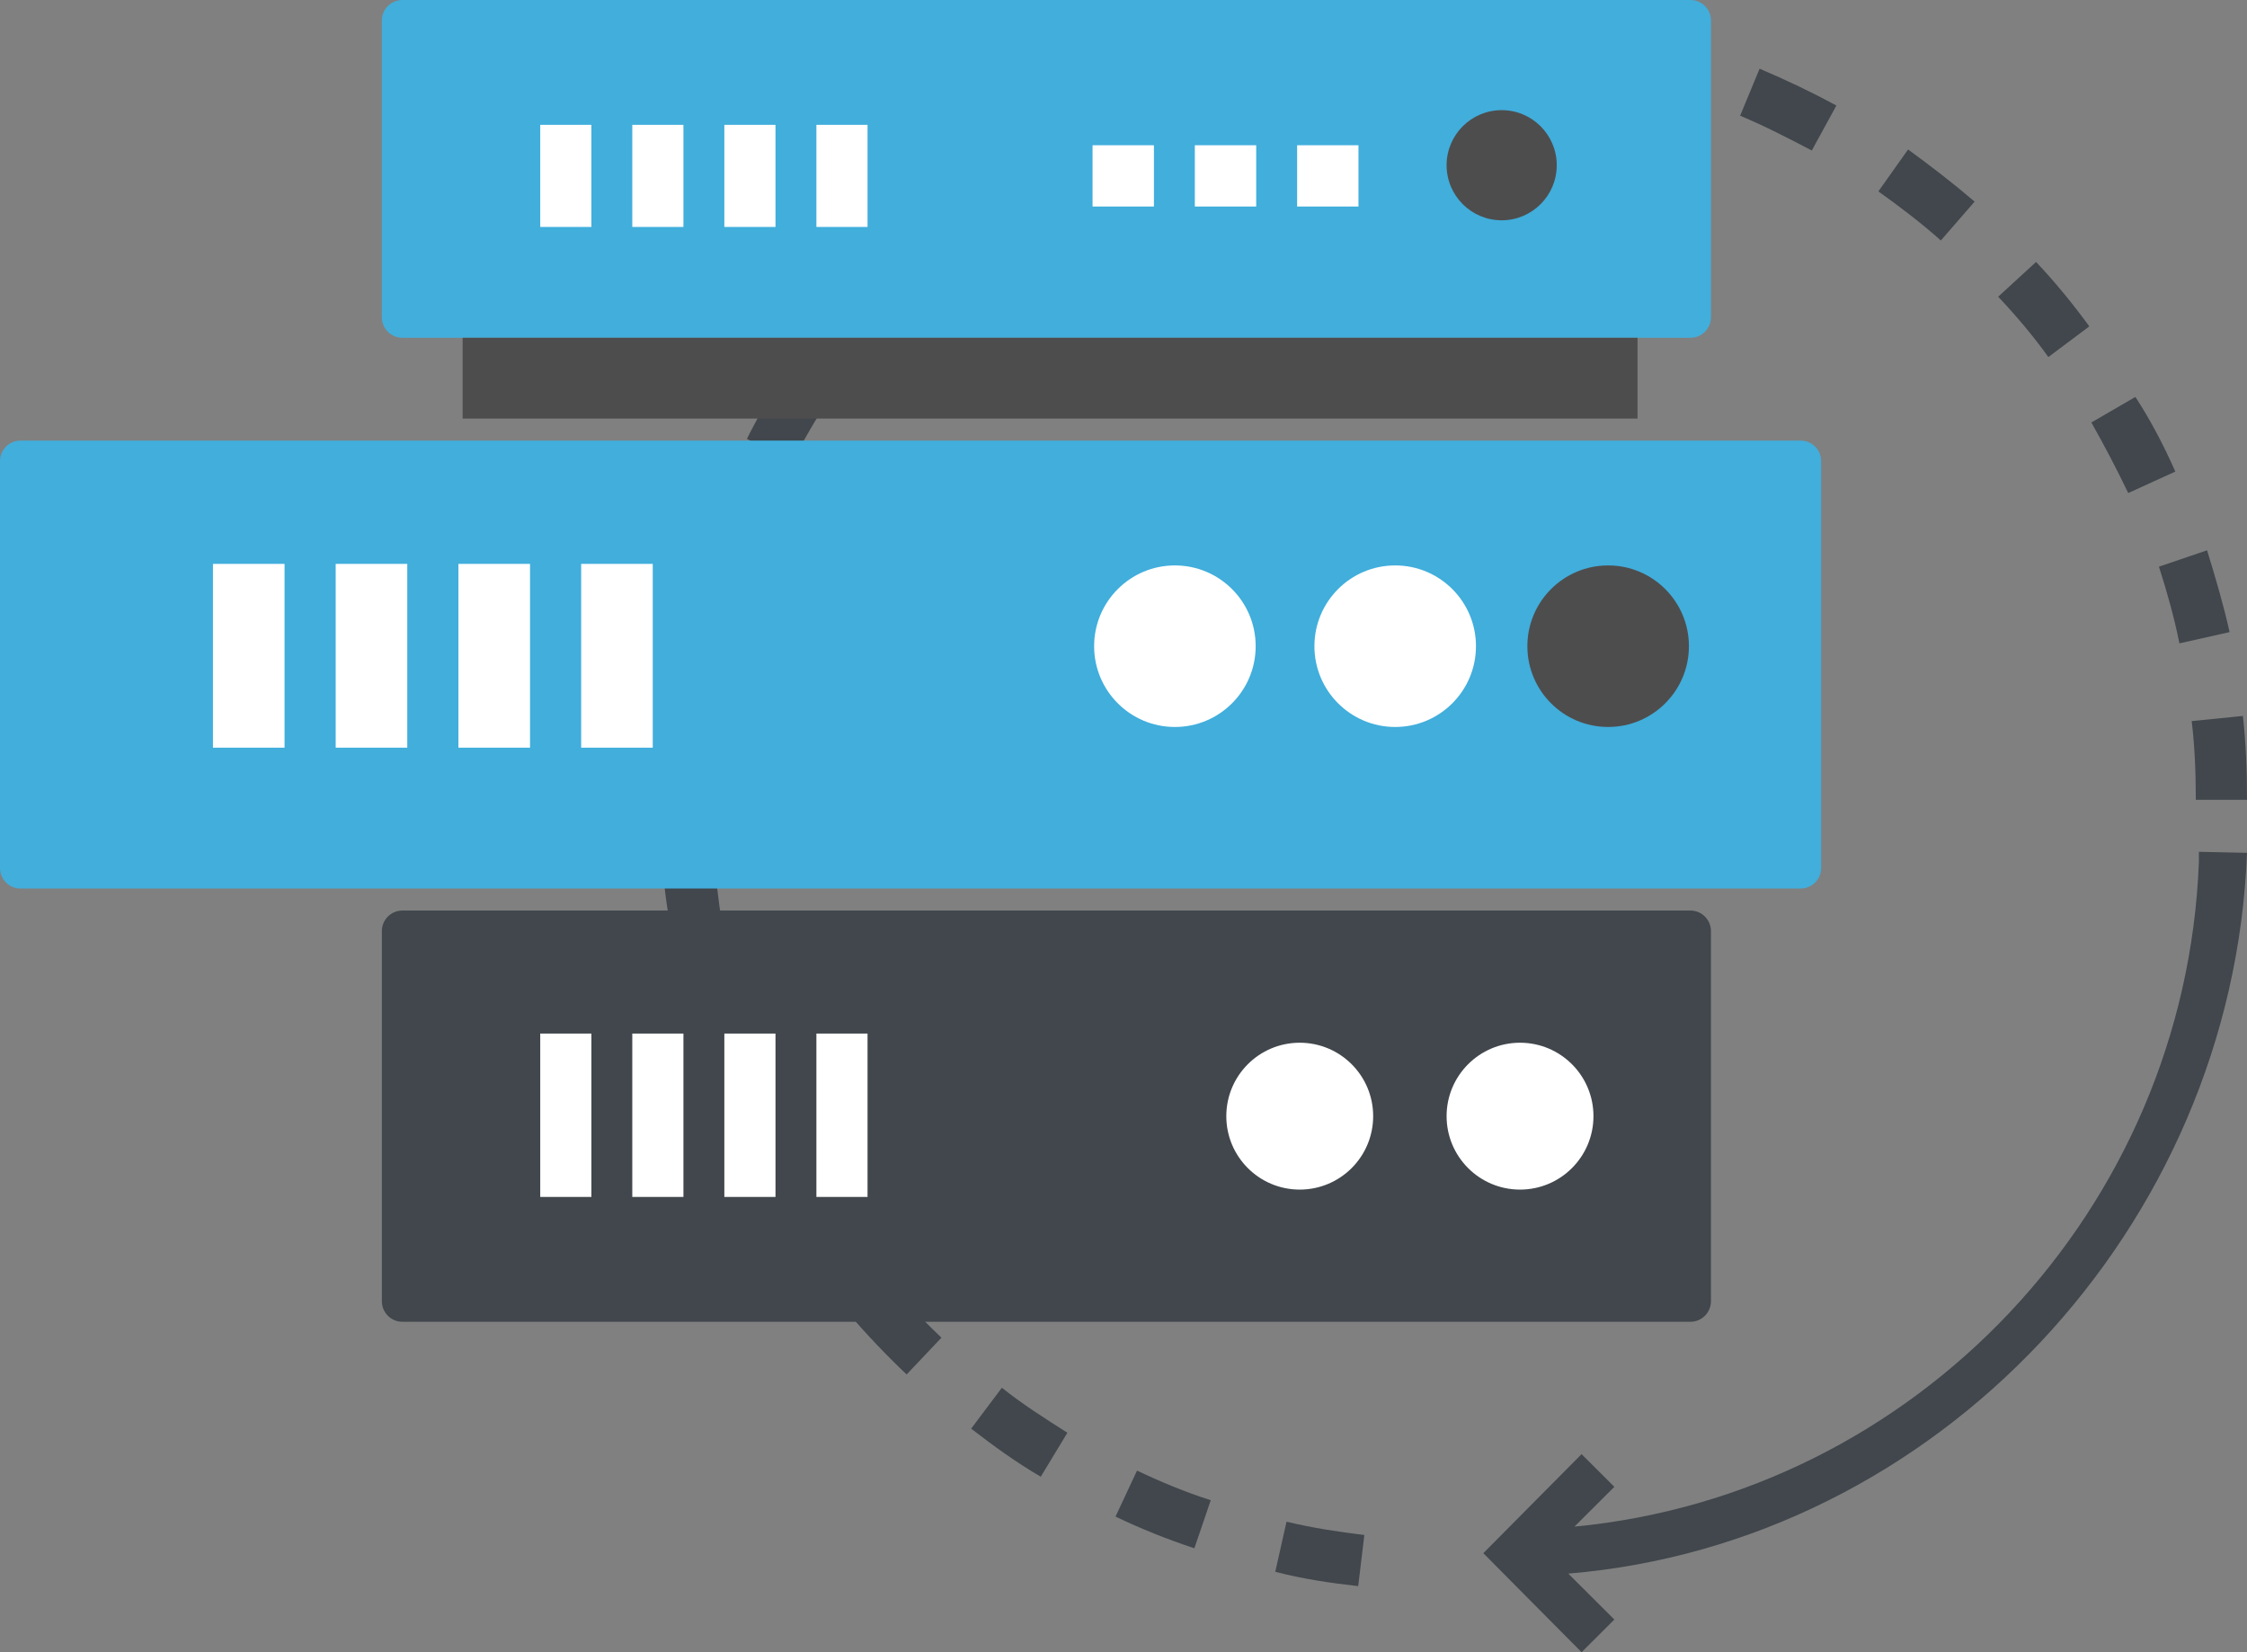
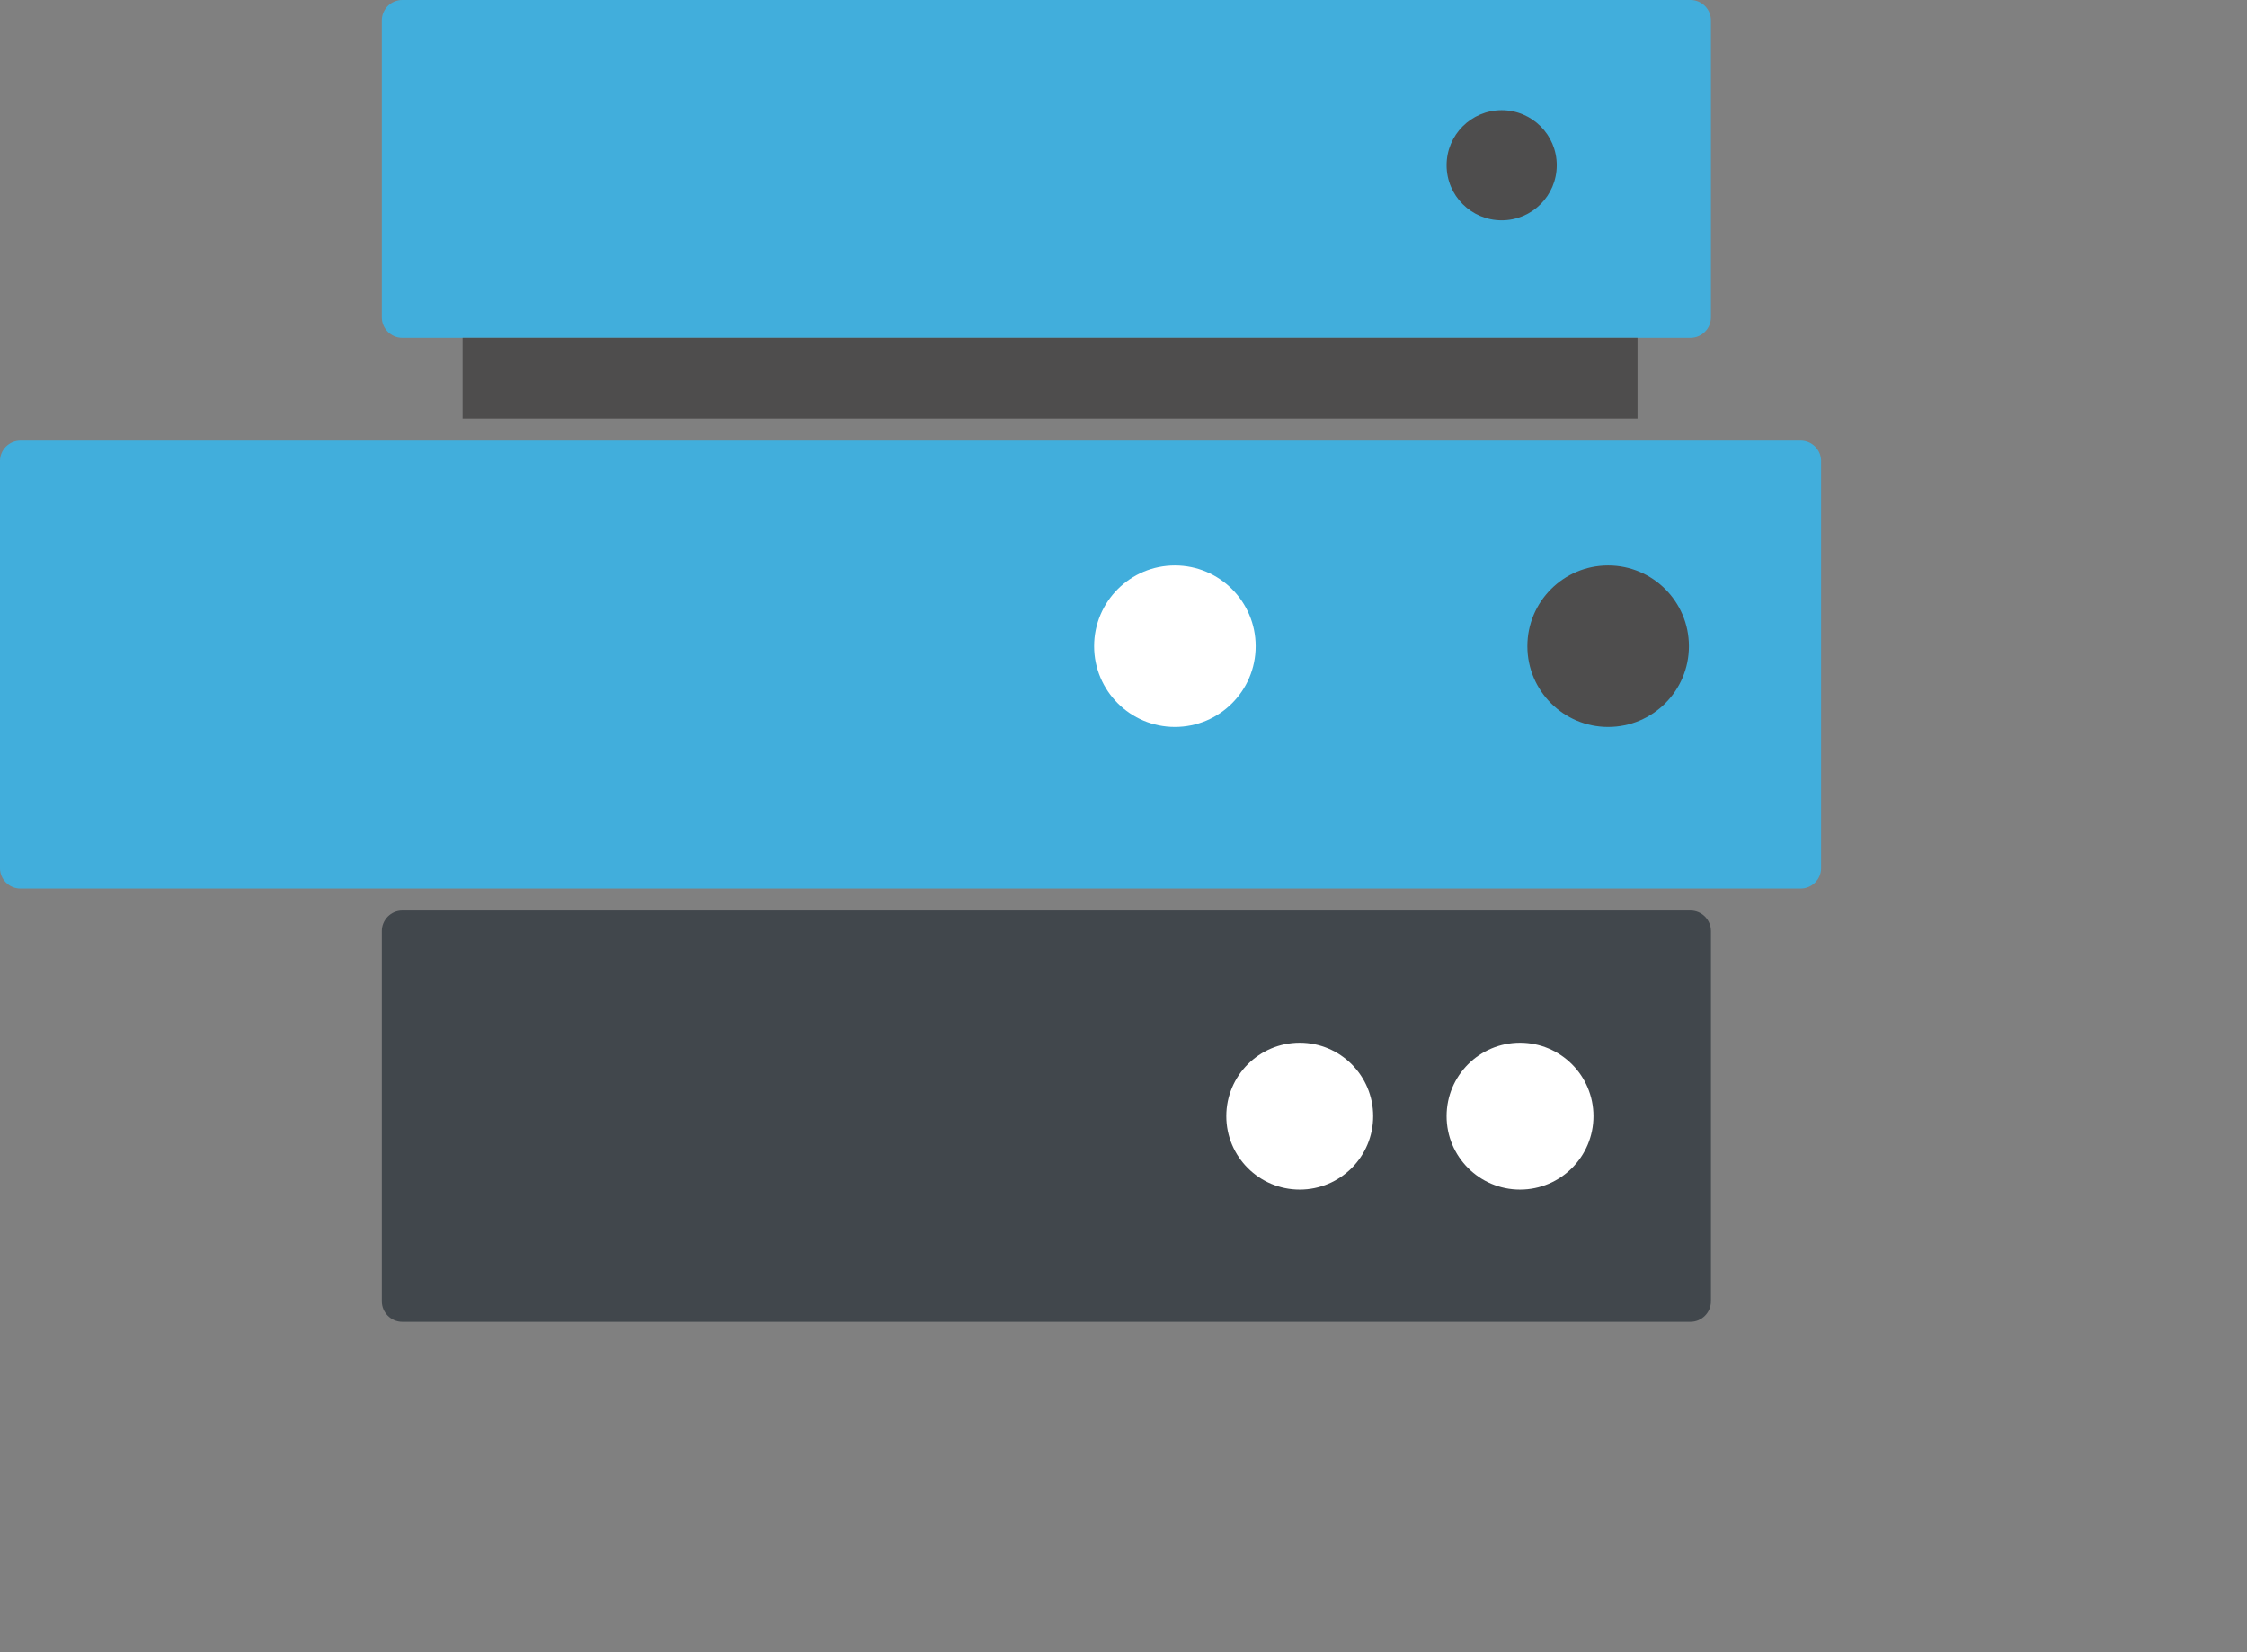
<svg xmlns="http://www.w3.org/2000/svg" width="306px" height="225px" viewBox="0 0 306 225" version="1.1">
  <rect x="0" y="0" width="306" height="225" fill="#808080" stroke="none" />
  <title>scalability</title>
  <desc>Created with Sketch.</desc>
  <defs />
  <g id="Page-1" stroke="none" stroke-width="1" fill="none" fill-rule="evenodd">
    <g id="Dedicated-Server-Hosting" transform="translate(-1027, -3894)" fill-rule="nonzero">
      <g id="scalability" transform="translate(1027, 3894)">
-         <path d="M299.448,117.39 L299.448,116 L306,116.139 C304.048,167.163 263.759,210.124 213.571,214.295 L219.845,220.551 L215.383,225 L202,211.514 L215.383,198.028 L219.845,202.477 L214.408,207.899 C260.971,203.45 297.635,164.661 299.448,117.39 Z" id="Shape" fill="#41474C" />
-         <path d="M306,108.918 L299.028,108.918 C299.028,105.297 298.888,101.677 298.47,98.196 L305.442,97.499 C305.861,101.259 306,105.019 306,108.918 Z M303.629,86.081 L296.797,87.613 C296.099,84.131 295.123,80.65 294.008,77.169 L300.562,74.941 C301.677,78.562 302.793,82.321 303.629,86.081 Z M296.239,64.219 L289.824,67.143 C288.291,63.94 286.617,60.738 284.804,57.535 L290.801,54.054 C292.892,57.256 294.705,60.738 296.239,64.219 Z M284.526,44.446 L278.948,48.623 C276.856,45.699 274.485,42.914 272.115,40.407 L277.274,35.673 C279.784,38.319 282.294,41.382 284.526,44.446 Z M268.908,27.457 L264.306,32.749 C261.657,30.381 258.728,28.153 255.8,26.065 L259.844,20.356 C262.912,22.584 265.979,24.951 268.908,27.457 Z M250.083,14.368 L246.736,20.495 C243.529,18.824 240.321,17.153 236.975,15.76 L239.624,9.355 C243.25,10.887 246.736,12.558 250.083,14.368 Z M228.748,5.456 L226.795,12.14 C223.309,11.165 219.823,10.33 216.337,9.633 L217.592,2.81 C221.357,3.506 225.122,4.342 228.748,5.456 Z M206.018,1.278 L205.46,8.241 C201.835,7.962 198.209,7.962 194.584,7.962 L194.305,1 C198.349,1 202.253,1 206.018,1.278 Z M183.01,1.975 L183.986,8.937 C180.36,9.494 176.874,10.051 173.388,11.026 L171.715,4.203 C175.48,3.228 179.245,2.532 183.01,1.975 Z M160.699,7.545 L163.069,14.089 C159.722,15.343 156.376,16.735 153.168,18.406 L150.101,12.14 C153.587,10.469 157.073,8.937 160.699,7.545 Z M140.061,17.71 L143.826,23.558 C140.758,25.508 137.83,27.597 135.041,29.824 L130.718,24.394 C133.646,22.027 136.853,19.799 140.061,17.71 Z M121.933,32.192 L126.813,37.205 C124.303,39.711 121.793,42.357 119.562,45.142 L114.263,40.686 C116.634,37.622 119.283,34.837 121.933,32.192 Z M107.431,49.876 L113.287,53.636 C111.335,56.699 109.522,59.763 107.849,62.966 L101.713,59.763 C103.387,56.421 105.339,53.079 107.431,49.876 Z M96.972,70.346 L103.526,72.852 C102.271,76.194 101.156,79.676 100.179,83.157 L93.486,81.347 C94.462,77.587 95.578,73.966 96.972,70.346 Z M91.116,92.626 L97.948,93.6 C97.391,97.221 97.112,100.702 96.972,104.323 L90,104.044 C90.139,100.284 90.558,96.525 91.116,92.626 Z M90.139,115.741 L97.112,115.323 C97.391,118.944 97.809,122.564 98.367,126.045 L91.534,127.159 C90.697,123.4 90.279,119.501 90.139,115.741 Z M93.904,138.438 L100.598,136.489 C101.574,139.97 102.689,143.312 104.084,146.654 L97.669,149.3 C96.275,145.679 95.02,142.059 93.904,138.438 Z M102.55,159.744 L108.686,156.402 C110.359,159.604 112.311,162.668 114.263,165.592 L108.546,169.491 C106.315,166.427 104.363,163.085 102.55,159.744 Z M115.518,178.821 L120.817,174.365 C123.188,177.15 125.558,179.656 128.208,182.163 L123.467,187.176 C120.678,184.53 118.028,181.745 115.518,178.821 Z M132.252,194.556 L136.435,188.986 C139.224,191.214 142.292,193.163 145.36,195.113 L141.734,201.1 C138.387,199.151 135.32,196.923 132.252,194.556 Z M151.913,206.531 L154.842,200.265 C158.049,201.797 161.396,203.189 164.882,204.303 L162.651,210.848 C158.886,209.595 155.4,208.202 151.913,206.531 Z M173.667,214.051 L175.201,207.227 C178.687,208.063 182.312,208.62 185.799,209.038 L184.962,216 C181.197,215.582 177.432,215.025 173.667,214.051 Z" id="Shape" fill="#41474C" />
        <path d="M224.462,25 L230,25 L230,42.874 L224.462,42.874 L224.462,25 Z M224.462,80.856 L230,80.856 L230,98.73 L224.462,98.73 L224.462,80.856 Z M224.462,131.126 L230,131.126 L230,149 L224.462,149 L224.462,131.126 Z M214.769,25 L220.308,25 L220.308,42.874 L214.769,42.874 L214.769,25 Z M214.769,80.856 L220.308,80.856 L220.308,98.73 L214.769,98.73 L214.769,80.856 Z M214.769,131.126 L220.308,131.126 L220.308,149 L214.769,149 L214.769,131.126 Z M205.077,25 L210.615,25 L210.615,42.874 L205.077,42.874 L205.077,25 Z M205.077,80.856 L210.615,80.856 L210.615,98.73 L205.077,98.73 L205.077,80.856 Z M205.077,131.126 L210.615,131.126 L210.615,149 L205.077,149 L205.077,131.126 Z M194,25 L199.538,25 L199.538,42.874 L194,42.874 L194,25 Z M194,80.856 L199.538,80.856 L199.538,98.73 L194,98.73 L194,80.856 Z M194,131.126 L199.538,131.126 L199.538,149 L194,149 L194,131.126 Z" id="Shape" fill="#FFFFFF" />
        <path d="M54.785,0 L230.215,0 C231.747,0 233,1.255 233,2.788 L233,43.212 C233,44.745 231.747,46 230.215,46 L54.785,46 C53.253,46 52,44.745 52,43.212 L52,2.788 C52,1.255 53.253,0 54.785,0 Z" id="Shape" fill="#41AEDC" />
        <path d="M2.787,60 L245.213,60 C246.746,60 248,61.248 248,62.773 L248,118.227 C248,119.752 246.746,121 245.213,121 L2.787,121 C1.254,121 0,119.752 0,118.227 L0,62.773 C0,61.248 1.254,60 2.787,60 Z" id="Shape" fill="#41AEDC" />
        <path d="M54.785,124 L230.215,124 C231.747,124 233,125.26 233,126.8 L233,177.2 C233,178.74 231.747,180 230.215,180 L54.785,180 C53.253,180 52,178.74 52,177.2 L52,126.8 C52,125.26 53.253,124 54.785,124 Z" id="Shape" fill="#41474C" />
        <polygon id="Shape" fill="#4E4D4D" points="63 46 223 46 223 57 63 57" />
        <circle id="Oval" fill="#4E4D4D" cx="204.5" cy="22.5" r="7.5" />
        <circle id="Oval" fill="#4E4D4D" cx="219" cy="88" r="11" />
-         <circle id="Oval" fill="#FFFFFF" cx="190" cy="88" r="11" />
        <circle id="Oval" fill="#FFFFFF" cx="160" cy="88" r="11" />
        <circle id="Oval" fill="#FFFFFF" cx="207" cy="152" r="10" />
        <circle id="Oval" fill="#FFFFFF" cx="177" cy="152" r="10" />
-         <path d="M176.643,19.781 L185,19.781 L185,28.124 L176.643,28.124 L176.643,19.781 Z M162.714,19.781 L171.071,19.781 L171.071,28.124 L162.714,28.124 L162.714,19.781 Z M148.786,19.781 L157.143,19.781 L157.143,28.124 L148.786,28.124 L148.786,19.781 Z M111.179,17 L118.143,17 L118.143,30.905 L111.179,30.905 L111.179,17 Z M79.143,76.79 L88.893,76.79 L88.893,101.819 L79.143,101.819 L79.143,76.79 Z M111.179,140.752 L118.143,140.752 L118.143,163 L111.179,163 L111.179,140.752 Z M98.643,17 L105.607,17 L105.607,30.905 L98.643,30.905 L98.643,17 Z M62.429,76.79 L72.179,76.79 L72.179,101.819 L62.429,101.819 L62.429,76.79 Z M98.643,140.752 L105.607,140.752 L105.607,163 L98.643,163 L98.643,140.752 Z M86.107,17 L93.071,17 L93.071,30.905 L86.107,30.905 L86.107,17 Z M45.714,76.79 L55.464,76.79 L55.464,101.819 L45.714,101.819 L45.714,76.79 Z M86.107,140.752 L93.071,140.752 L93.071,163 L86.107,163 L86.107,140.752 Z M73.571,17 L80.536,17 L80.536,30.905 L73.571,30.905 L73.571,17 Z M29,76.79 L38.75,76.79 L38.75,101.819 L29,101.819 L29,76.79 Z M73.571,140.752 L80.536,140.752 L80.536,163 L73.571,163 L73.571,140.752 Z" id="Shape" fill="#FFFFFF" />
      </g>
    </g>
  </g>
</svg>